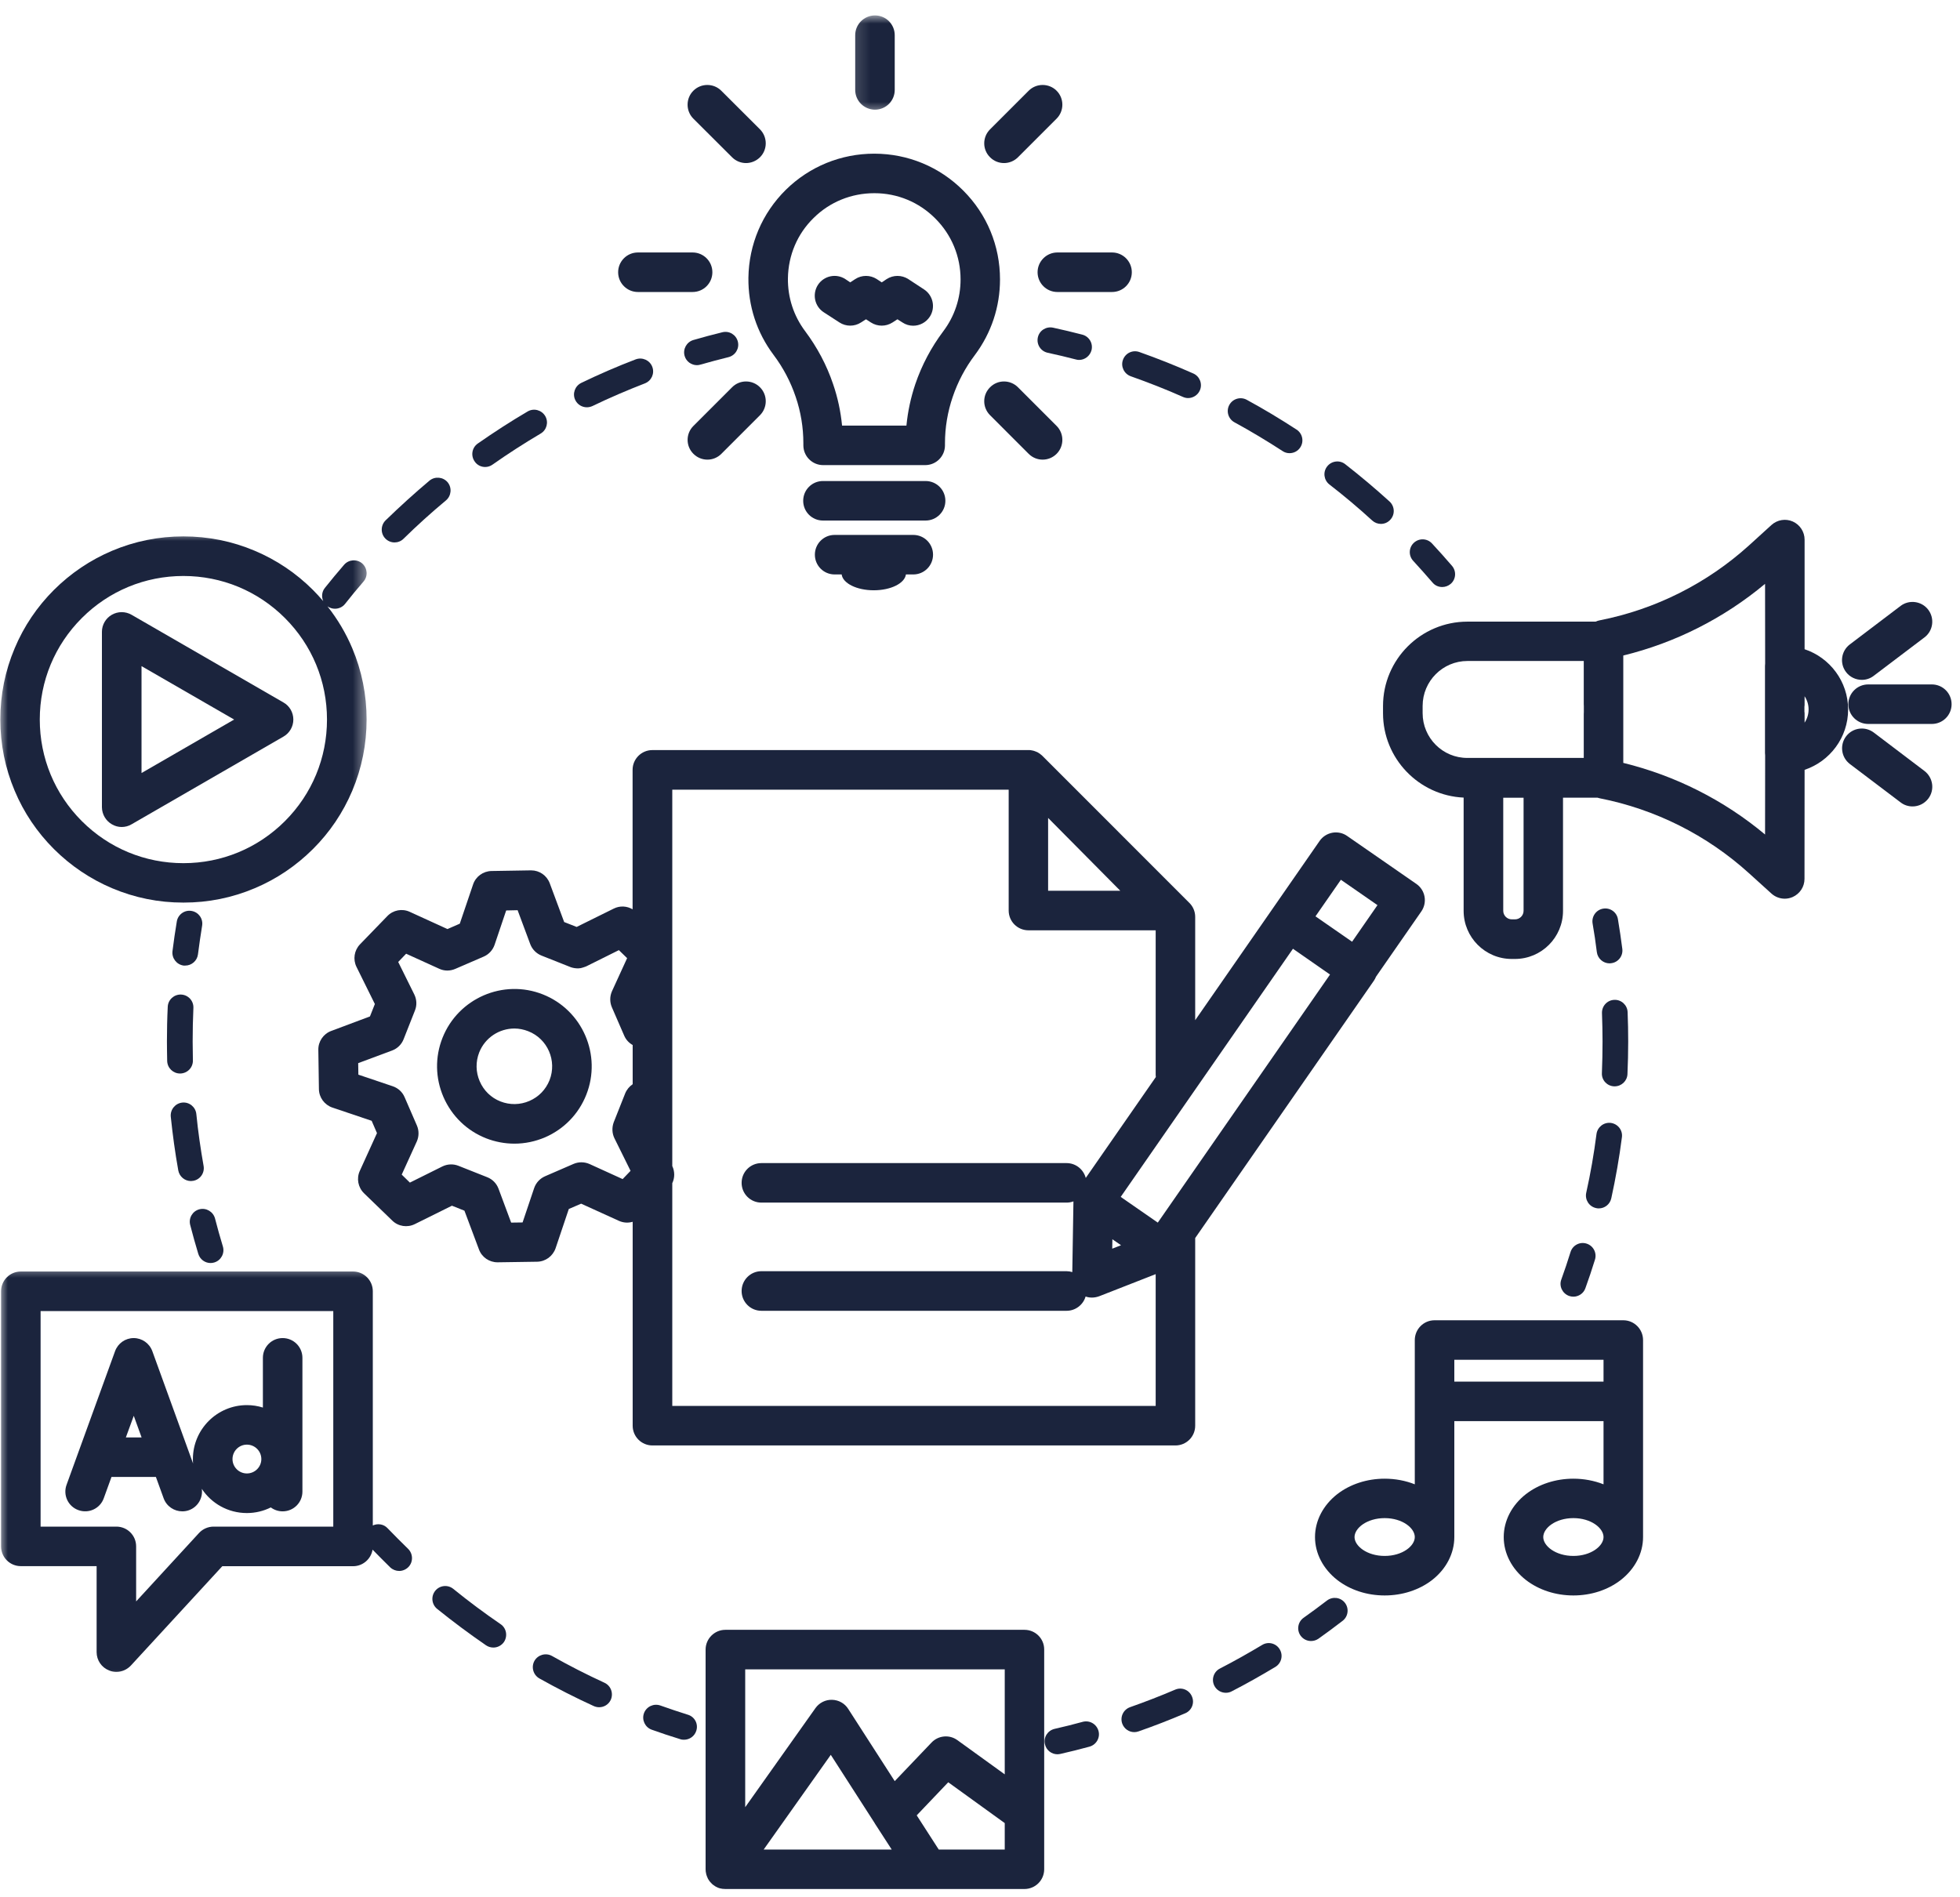
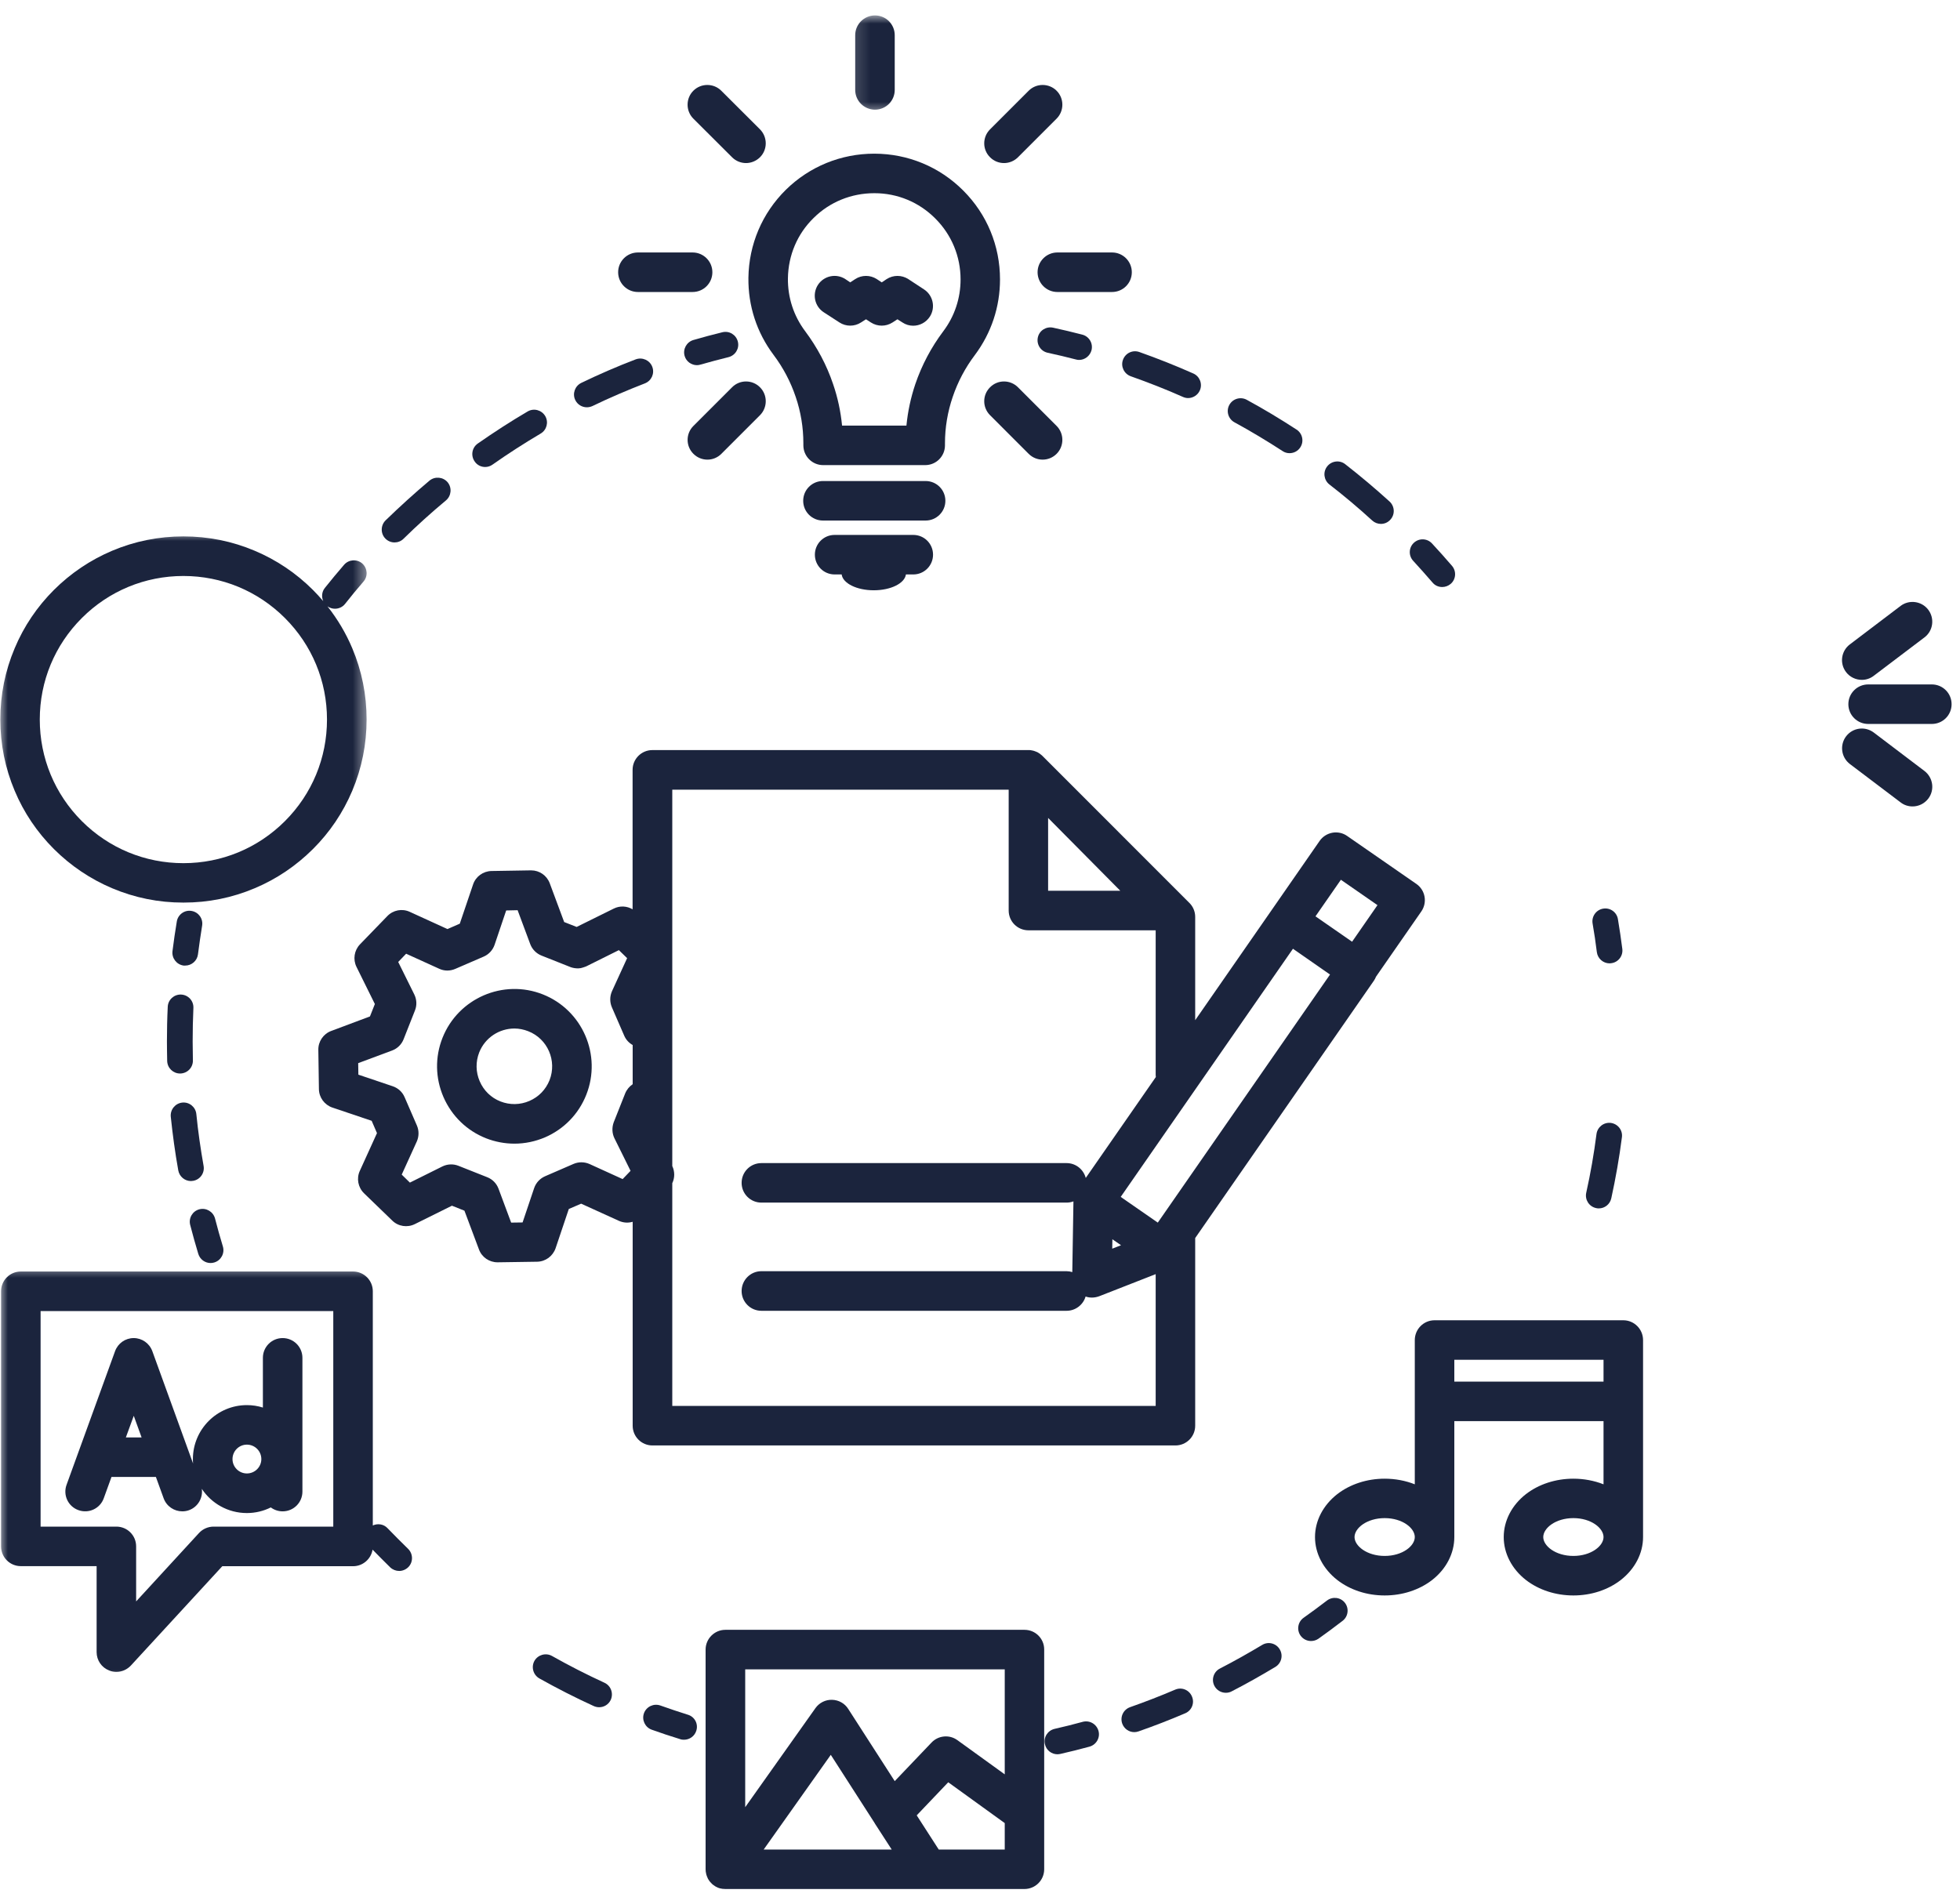
<svg xmlns="http://www.w3.org/2000/svg" width="125" height="121" viewBox="0 0 125 121" fill="none">
-   <path d="M117.865 45.255C117.865 43.469 116.703 41.948 115.089 41.411V34.422C115.089 33.922 114.792 33.469 114.339 33.266C113.88 33.062 113.349 33.151 112.979 33.484L111.547 34.786C108.865 37.214 105.573 38.87 102.021 39.568C101.927 39.583 101.844 39.615 101.76 39.651H93.588C90.62 39.651 88.203 42.062 88.203 45.031V45.495C88.203 48.385 90.49 50.745 93.344 50.875V58.099C93.344 59.792 94.719 61.167 96.412 61.167H96.615C98.307 61.167 99.682 59.792 99.682 58.099V50.88H101.88C101.922 50.891 101.969 50.906 102.016 50.917C105.568 51.615 108.859 53.266 111.542 55.698L112.974 56.995C113.208 57.208 113.516 57.323 113.823 57.323C113.995 57.323 114.172 57.286 114.333 57.214C114.786 57.01 115.083 56.562 115.083 56.062L115.089 49.104C116.703 48.562 117.865 47.042 117.865 45.255ZM90.729 45.49V45.026C90.729 43.448 92.01 42.161 93.588 42.161H101.005V44.922C101.005 44.964 101.005 45 101.01 45.036V45.427C101.005 45.464 101.005 45.5 101.005 45.542V48.344H93.588C92.01 48.354 90.729 47.068 90.729 45.49ZM97.167 58.094C97.167 58.396 96.922 58.641 96.62 58.641H96.417C96.115 58.641 95.87 58.396 95.87 58.094V50.885H97.167V58.094ZM103.526 48.661V41.812C106.849 41 109.943 39.432 112.568 37.24L112.573 42.328C112.568 42.375 112.563 42.427 112.563 42.474V48.036C112.563 48.089 112.568 48.13 112.573 48.177L112.568 53.229C109.943 51.036 106.849 49.474 103.526 48.661ZM115.089 46.094V45.542C115.089 45.49 115.089 45.443 115.078 45.391V45.073C115.089 45.026 115.089 44.974 115.089 44.922V44.411C115.25 44.651 115.344 44.943 115.344 45.25C115.344 45.562 115.25 45.854 115.089 46.094Z" fill="#1B243D" />
  <path d="M123.203 43.656H119.146C118.448 43.656 117.88 44.219 117.88 44.917C117.88 45.615 118.448 46.177 119.146 46.177H123.203C123.901 46.177 124.464 45.615 124.464 44.917C124.464 44.219 123.901 43.656 123.203 43.656Z" fill="#1B243D" />
  <path d="M118.74 43.365C119.005 43.365 119.271 43.281 119.495 43.109L122.734 40.656C123.287 40.24 123.396 39.448 122.974 38.891C122.557 38.339 121.76 38.229 121.208 38.651L117.974 41.104C117.422 41.521 117.307 42.312 117.734 42.87C117.979 43.193 118.359 43.365 118.74 43.365Z" fill="#1B243D" />
  <path d="M122.734 49.177L119.5 46.724C118.943 46.307 118.156 46.411 117.734 46.969C117.318 47.521 117.422 48.312 117.979 48.734L121.214 51.182C121.443 51.359 121.708 51.438 121.974 51.438C122.354 51.438 122.729 51.266 122.979 50.938C123.396 50.391 123.287 49.599 122.734 49.177Z" fill="#1B243D" />
  <path d="M65.338 103.958H46.26C45.568 103.958 45 104.526 45 105.219V119.234C45 119.26 45 119.286 45.005 119.313C45.005 119.318 45.005 119.323 45.005 119.328C45.005 119.349 45.01 119.375 45.01 119.391C45.01 119.401 45.01 119.401 45.016 119.411C45.021 119.464 45.036 119.516 45.047 119.568V119.573C45.073 119.656 45.104 119.734 45.141 119.813C45.141 119.813 45.141 119.813 45.141 119.818C45.167 119.87 45.198 119.911 45.229 119.958C45.229 119.964 45.234 119.969 45.24 119.974C45.25 119.99 45.266 120.01 45.281 120.026C45.281 120.031 45.281 120.036 45.286 120.036C45.302 120.052 45.318 120.073 45.339 120.089C45.344 120.099 45.344 120.099 45.354 120.104C45.365 120.12 45.38 120.135 45.396 120.151C45.396 120.151 45.406 120.156 45.406 120.161C45.427 120.177 45.443 120.193 45.464 120.214C45.469 120.214 45.469 120.219 45.474 120.219C45.49 120.229 45.51 120.245 45.526 120.255C45.531 120.26 45.536 120.266 45.542 120.266C45.583 120.297 45.625 120.328 45.677 120.354H45.682C45.75 120.396 45.828 120.422 45.911 120.448C45.917 120.448 45.917 120.448 45.917 120.448C45.974 120.464 46.026 120.474 46.078 120.479C46.083 120.479 46.089 120.479 46.094 120.479C46.115 120.484 46.135 120.484 46.156 120.484C46.167 120.484 46.172 120.484 46.177 120.484C46.203 120.49 46.229 120.49 46.255 120.49H65.333C66.031 120.49 66.594 119.927 66.594 119.229V105.219C66.599 104.526 66.037 103.958 65.338 103.958ZM64.078 106.479V113.177L61.057 110.995C60.547 110.625 59.844 110.693 59.411 111.146L57.062 113.609L54.094 109C53.87 108.646 53.484 108.432 53.062 108.422C52.646 108.411 52.25 108.609 52.005 108.953L47.526 115.271V106.479H64.078ZM52.984 111.932L55.766 116.26C55.776 116.281 55.792 116.302 55.802 116.323L56.87 117.974H48.703L52.984 111.932ZM64.078 117.974H59.87L58.464 115.792L60.474 113.682L64.078 116.286V117.974Z" fill="#1B243D" />
  <mask id="mask0_387_280" style="mask-type:luminance" maskUnits="userSpaceOnUse" x="0" y="34" width="24" height="24">
    <path d="M0 34H23.505V58H0V34Z" fill="white" />
  </mask>
  <g mask="url(#mask0_387_280)">
    <path d="M3.438 54.156C4.511 55.224 5.761 56.068 7.151 56.656C8.594 57.266 10.12 57.573 11.698 57.573C13.276 57.573 14.807 57.266 16.245 56.656C17.641 56.068 18.886 55.224 19.959 54.156C21.037 53.083 21.875 51.833 22.464 50.443C23.073 49 23.38 47.469 23.38 45.891C23.38 44.318 23.073 42.786 22.464 41.344C22.058 40.38 21.526 39.489 20.886 38.677C21.031 38.776 21.193 38.828 21.36 38.828C21.604 38.828 21.844 38.724 22.005 38.521C22.386 38.036 22.781 37.557 23.183 37.094C23.479 36.75 23.438 36.239 23.099 35.938C22.755 35.646 22.24 35.682 21.943 36.026C21.526 36.505 21.115 37.005 20.719 37.5C20.521 37.745 20.495 38.073 20.615 38.344C20.406 38.099 20.188 37.859 19.959 37.63C18.891 36.562 17.641 35.719 16.245 35.13C14.807 34.521 13.276 34.214 11.698 34.214C10.12 34.214 8.594 34.521 7.151 35.13C5.761 35.719 4.511 36.562 3.438 37.63C2.365 38.703 1.521 39.953 0.938 41.344C0.328 42.786 0.021 44.312 0.021 45.891C0.021 47.469 0.328 49 0.938 50.443C1.521 51.833 2.365 53.083 3.438 54.156ZM5.219 39.422C6.948 37.693 9.25 36.739 11.698 36.739C14.141 36.739 16.443 37.693 18.172 39.422C19.901 41.151 20.854 43.448 20.854 45.896C20.854 48.344 19.901 50.646 18.172 52.375C16.443 54.104 14.141 55.057 11.698 55.057C9.25 55.057 6.948 54.104 5.219 52.375C3.49 50.646 2.537 48.344 2.537 45.896C2.537 43.448 3.49 41.151 5.219 39.422Z" fill="#1B243D" />
  </g>
-   <path d="M7.135 52.578C7.328 52.693 7.547 52.75 7.76 52.75C7.979 52.75 8.198 52.693 8.391 52.578L18.078 46.984C18.469 46.76 18.708 46.344 18.708 45.896C18.708 45.448 18.469 45.026 18.078 44.807L8.391 39.214C8 38.989 7.521 38.989 7.13 39.214C6.74 39.438 6.5 39.854 6.5 40.302V51.489C6.505 51.938 6.745 52.354 7.135 52.578ZM9.026 42.489L14.932 45.896L9.026 49.307V42.489Z" fill="#1B243D" />
  <path d="M49.334 22.636C49.948 23.453 50.422 24.354 50.745 25.312C51.073 26.271 51.235 27.271 51.235 28.276V28.406C51.235 29.104 51.803 29.667 52.495 29.667H59.006C59.703 29.667 60.266 29.104 60.266 28.406V28.276C60.266 27.271 60.433 26.271 60.761 25.312C61.084 24.359 61.558 23.458 62.172 22.646C63.219 21.245 63.776 19.578 63.776 17.823C63.776 15.682 62.948 13.672 61.433 12.156C59.922 10.641 57.912 9.807 55.771 9.802C55.766 9.802 55.761 9.802 55.756 9.802C53.631 9.802 51.631 10.62 50.12 12.104C48.61 13.594 47.761 15.583 47.73 17.719C47.709 19.505 48.261 21.208 49.334 22.636ZM50.25 17.75C50.271 16.287 50.849 14.917 51.891 13.901C52.922 12.88 54.297 12.323 55.756 12.323C55.761 12.323 55.761 12.323 55.771 12.323C57.235 12.323 58.615 12.896 59.651 13.938C60.688 14.974 61.261 16.354 61.261 17.823C61.261 19.026 60.881 20.167 60.162 21.125C59.386 22.156 58.787 23.292 58.375 24.5C58.084 25.365 57.896 26.245 57.808 27.146H53.703C53.615 26.245 53.428 25.365 53.131 24.5C52.724 23.292 52.12 22.156 51.349 21.125C50.615 20.146 50.235 18.979 50.25 17.75Z" fill="#1B243D" />
  <path d="M60.292 31.943C60.292 31.245 59.729 30.682 59.031 30.682H52.484C51.787 30.682 51.224 31.245 51.224 31.943C51.224 32.641 51.787 33.203 52.484 33.203H59.031C59.724 33.203 60.292 32.641 60.292 31.943Z" fill="#1B243D" />
  <path d="M53.229 34.12C52.531 34.12 51.969 34.682 51.969 35.38C51.969 36.078 52.531 36.641 53.229 36.641H53.677C53.75 37.208 54.641 37.651 55.724 37.651C56.812 37.651 57.698 37.208 57.776 36.641H58.245C58.943 36.641 59.505 36.078 59.505 35.38C59.505 34.682 58.943 34.12 58.245 34.12H53.229Z" fill="#1B243D" />
  <path d="M66.172 17.364C66.172 18.062 66.74 18.625 67.432 18.625H70.922C71.62 18.625 72.182 18.062 72.182 17.364C72.182 16.672 71.62 16.104 70.922 16.104H67.432C66.74 16.104 66.172 16.672 66.172 17.364Z" fill="#1B243D" />
  <path d="M40.682 18.625H44.172C44.87 18.625 45.432 18.062 45.432 17.364C45.432 16.672 44.87 16.104 44.172 16.104H40.682C39.984 16.104 39.422 16.672 39.422 17.364C39.422 18.062 39.99 18.625 40.682 18.625Z" fill="#1B243D" />
  <path d="M63.141 24.703C62.646 25.193 62.646 25.99 63.141 26.484L65.604 28.948C65.849 29.193 66.172 29.318 66.495 29.318C66.818 29.318 67.141 29.193 67.385 28.948C67.875 28.458 67.875 27.656 67.385 27.167L64.922 24.703C64.427 24.208 63.63 24.208 63.141 24.703Z" fill="#1B243D" />
  <path d="M46.688 10.031C46.932 10.276 47.255 10.401 47.578 10.401C47.896 10.401 48.219 10.276 48.469 10.031C48.958 9.542 48.958 8.745 48.469 8.25L46 5.787C45.51 5.297 44.708 5.297 44.219 5.787C43.729 6.276 43.729 7.078 44.219 7.568L46.688 10.031Z" fill="#1B243D" />
  <mask id="mask1_387_280" style="mask-type:luminance" maskUnits="userSpaceOnUse" x="54" y="0" width="5" height="8">
    <path d="M54.172 0.984H58.172V7.333H54.172V0.984Z" fill="white" />
  </mask>
  <g mask="url(#mask1_387_280)">
    <path d="M55.802 6.995C56.5 6.995 57.062 6.432 57.062 5.734V2.245C57.062 1.547 56.5 0.984 55.802 0.984C55.109 0.984 54.541 1.547 54.541 2.245V5.734C54.541 6.432 55.109 6.995 55.802 6.995Z" fill="#1B243D" />
  </g>
  <path d="M64.031 10.401C64.354 10.401 64.677 10.276 64.922 10.031L67.385 7.568C67.875 7.078 67.875 6.276 67.385 5.787C66.896 5.297 66.094 5.297 65.604 5.787L63.141 8.25C62.646 8.745 62.646 9.542 63.141 10.031C63.385 10.276 63.703 10.401 64.031 10.401Z" fill="#1B243D" />
  <path d="M45.115 29.318C45.438 29.318 45.761 29.193 46.005 28.948L48.469 26.484C48.959 25.99 48.959 25.193 48.469 24.703C47.979 24.208 47.177 24.208 46.688 24.703L44.224 27.167C43.729 27.656 43.729 28.458 44.224 28.948C44.469 29.193 44.792 29.318 45.115 29.318Z" fill="#1B243D" />
  <path d="M52.532 19.917L53.537 20.568C53.953 20.839 54.495 20.839 54.912 20.568L55.23 20.365L55.542 20.568C55.964 20.839 56.5 20.839 56.922 20.568L57.235 20.365L57.553 20.568C57.761 20.708 58 20.776 58.24 20.776C58.651 20.776 59.053 20.573 59.297 20.203C59.678 19.62 59.511 18.839 58.928 18.458L57.928 17.802C57.506 17.531 56.969 17.531 56.547 17.802L56.235 18.011L55.917 17.802C55.5 17.531 54.959 17.531 54.542 17.802L54.224 18.011L53.912 17.802C53.328 17.422 52.547 17.589 52.167 18.167C51.787 18.755 51.948 19.537 52.532 19.917Z" fill="#1B243D" />
  <path d="M103.526 84.213H91.49C90.792 84.213 90.229 84.781 90.229 85.479V94.677C89.641 94.443 88.984 94.318 88.308 94.318C87.183 94.318 86.109 94.667 85.287 95.302C84.386 96.005 83.865 97 83.865 98.042C83.865 99.083 84.386 100.078 85.287 100.781C86.109 101.417 87.177 101.766 88.308 101.766C89.438 101.766 90.511 101.417 91.334 100.781C92.234 100.078 92.75 99.083 92.75 98.042V90.646H102.266V94.677C101.672 94.443 101.016 94.318 100.344 94.318C99.214 94.318 98.141 94.667 97.318 95.302C96.417 96.005 95.901 97 95.901 98.042C95.901 99.083 96.417 100.078 97.318 100.781C98.141 101.417 99.214 101.766 100.344 101.766C101.474 101.766 102.542 101.417 103.365 100.781C104.266 100.078 104.787 99.083 104.787 98.042V85.479C104.787 84.781 104.224 84.213 103.526 84.213ZM88.308 99.245C87.177 99.245 86.386 98.609 86.386 98.042C86.386 97.469 87.177 96.833 88.308 96.833C89.443 96.833 90.229 97.469 90.229 98.042C90.229 98.609 89.443 99.245 88.308 99.245ZM92.75 88.125V86.734H102.266V88.125H92.75ZM100.344 99.245C99.209 99.245 98.422 98.609 98.422 98.042C98.422 97.469 99.209 96.833 100.344 96.833C101.474 96.833 102.266 97.469 102.266 98.042C102.266 98.609 101.474 99.245 100.344 99.245Z" fill="#1B243D" />
  <path d="M34.62 63.427C32.094 62.427 29.219 63.672 28.219 66.203C27.735 67.427 27.761 68.766 28.282 69.974C28.808 71.182 29.771 72.12 30.995 72.604C31.578 72.833 32.198 72.948 32.807 72.948C33.474 72.948 34.136 72.812 34.766 72.542C35.974 72.016 36.907 71.052 37.391 69.828C38.391 67.297 37.146 64.427 34.62 63.427ZM35.047 68.901C34.807 69.5 34.354 69.969 33.761 70.224C33.172 70.479 32.516 70.49 31.917 70.255C31.318 70.021 30.849 69.562 30.594 68.969C30.339 68.38 30.328 67.724 30.563 67.125C30.938 66.182 31.844 65.604 32.807 65.604C33.099 65.604 33.396 65.662 33.688 65.776C34.927 66.26 35.532 67.662 35.047 68.901Z" fill="#1B243D" />
  <path d="M87.615 62.562C87.672 62.479 87.719 62.391 87.756 62.297L90.646 58.135C91.042 57.562 90.901 56.776 90.329 56.38L85.917 53.323C85.646 53.13 85.308 53.057 84.974 53.115C84.646 53.177 84.355 53.359 84.162 53.635L81.105 58.042L76.224 65.073V58.484C76.224 58.151 76.094 57.828 75.855 57.594L66.48 48.214C66.459 48.193 66.438 48.177 66.422 48.161C66.412 48.156 66.412 48.151 66.401 48.146C66.386 48.13 66.365 48.115 66.344 48.099C66.344 48.099 66.339 48.099 66.339 48.094C66.313 48.078 66.297 48.062 66.271 48.047C66.266 48.047 66.261 48.036 66.256 48.036C66.235 48.021 66.209 48.01 66.193 48C66.188 47.995 66.183 47.995 66.183 47.99C66.157 47.979 66.136 47.969 66.11 47.958C66.105 47.953 66.094 47.948 66.084 47.948C66.063 47.938 66.042 47.927 66.016 47.922L66.011 47.917C65.985 47.906 65.964 47.901 65.938 47.896C65.927 47.891 65.922 47.891 65.912 47.885C65.891 47.88 65.865 47.875 65.839 47.87C65.839 47.87 65.834 47.87 65.829 47.87C65.802 47.859 65.776 47.859 65.75 47.854C65.745 47.854 65.735 47.849 65.73 47.849C65.709 47.849 65.683 47.849 65.662 47.844C65.657 47.844 65.651 47.844 65.646 47.844C65.625 47.844 65.605 47.844 65.584 47.844H41.605C40.912 47.844 40.344 48.406 40.344 49.104V58C39.985 57.786 39.532 57.76 39.146 57.953L36.776 59.125L35.98 58.812L35.058 56.333C34.87 55.839 34.401 55.516 33.875 55.516C33.865 55.516 33.86 55.516 33.855 55.516L31.344 55.557C30.813 55.568 30.344 55.906 30.172 56.411L29.323 58.917L28.537 59.26L26.131 58.161C25.646 57.938 25.073 58.047 24.703 58.432L22.959 60.234C22.589 60.62 22.5 61.193 22.735 61.672L23.907 64.042L23.594 64.833L21.12 65.76C20.62 65.948 20.292 66.432 20.302 66.963L20.339 69.474C20.349 70.005 20.693 70.474 21.198 70.646L23.703 71.49L24.042 72.276L22.948 74.682C22.724 75.167 22.834 75.74 23.219 76.115L25.021 77.859C25.401 78.229 25.98 78.318 26.459 78.078L28.823 76.906L29.62 77.224L30.547 79.698C30.73 80.193 31.203 80.516 31.73 80.516C31.735 80.516 31.74 80.516 31.75 80.516L34.256 80.479C34.792 80.469 35.256 80.125 35.433 79.62L36.276 77.115L37.063 76.776L39.469 77.87C39.756 78 40.063 78.016 40.349 77.932V90.938C40.349 91.635 40.912 92.198 41.61 92.198H74.964C75.662 92.198 76.224 91.635 76.224 90.938V78.969L87.615 62.562ZM70.943 79.047L71.495 79.427L70.933 79.646L70.943 79.047ZM73.839 77.984L71.474 76.344L82.459 60.516L84.823 62.161L73.839 77.984ZM85.516 56.115L87.849 57.734L86.23 60.068L83.896 58.448L85.516 56.115ZM71.448 56.818H66.844V52.172L71.448 56.818ZM39.188 72.609L40.214 74.682L39.709 75.208L37.605 74.25C37.276 74.104 36.907 74.099 36.578 74.24L34.766 75.026C34.438 75.167 34.183 75.443 34.068 75.776L33.328 77.974L32.599 77.984L31.792 75.818C31.667 75.484 31.407 75.219 31.073 75.088L29.235 74.359C28.907 74.229 28.532 74.245 28.214 74.401L26.141 75.432L25.62 74.922L26.578 72.818C26.724 72.495 26.73 72.12 26.589 71.792L25.802 69.979C25.662 69.651 25.386 69.401 25.047 69.287L22.855 68.547L22.844 67.812L25.011 67.005C25.344 66.88 25.61 66.62 25.74 66.287L26.464 64.453C26.599 64.12 26.578 63.75 26.422 63.432L25.396 61.359L25.901 60.833L28.011 61.792C28.334 61.943 28.703 61.943 29.032 61.802L30.849 61.016C31.177 60.875 31.427 60.599 31.542 60.266L32.282 58.073L33.011 58.057L33.818 60.224C33.943 60.557 34.209 60.823 34.537 60.953L36.375 61.682C36.391 61.688 36.407 61.693 36.417 61.698C36.443 61.708 36.464 61.714 36.49 61.719C36.511 61.729 36.526 61.729 36.547 61.734C36.553 61.734 36.553 61.734 36.553 61.734C36.568 61.74 36.589 61.74 36.605 61.745C36.605 61.745 36.605 61.745 36.61 61.745C36.625 61.75 36.646 61.75 36.662 61.755C36.667 61.755 36.667 61.755 36.672 61.755C36.688 61.755 36.703 61.755 36.719 61.76C36.724 61.76 36.73 61.76 36.735 61.76C36.75 61.76 36.766 61.766 36.782 61.766C36.787 61.766 36.792 61.766 36.797 61.766C36.808 61.766 36.823 61.766 36.839 61.766C36.844 61.766 36.855 61.766 36.86 61.766C36.87 61.766 36.881 61.766 36.891 61.766C36.901 61.766 36.912 61.766 36.922 61.766C36.933 61.766 36.938 61.766 36.948 61.76C36.959 61.76 36.974 61.755 36.985 61.755C36.99 61.755 36.995 61.755 37.006 61.755C37.016 61.75 37.032 61.75 37.047 61.75L37.058 61.745C37.073 61.74 37.094 61.74 37.105 61.734C37.11 61.734 37.11 61.734 37.115 61.729C37.131 61.729 37.146 61.724 37.162 61.719C37.167 61.719 37.172 61.714 37.172 61.714C37.188 61.714 37.209 61.703 37.224 61.698C37.224 61.698 37.23 61.693 37.235 61.693C37.25 61.688 37.266 61.688 37.282 61.677C37.287 61.677 37.297 61.672 37.303 61.672C37.313 61.667 37.328 61.661 37.344 61.656C37.36 61.651 37.381 61.641 37.396 61.635L39.469 60.604L39.995 61.115L39.032 63.219C38.886 63.542 38.881 63.917 39.021 64.245L39.808 66.057C39.922 66.323 40.115 66.526 40.349 66.656V69.156C40.141 69.297 39.969 69.5 39.87 69.745L39.141 71.583C39.016 71.922 39.032 72.292 39.188 72.609ZM42.875 89.677V75.469C43.037 75.13 43.042 74.729 42.875 74.375V50.37H64.329V58.078C64.329 58.776 64.891 59.339 65.589 59.339H73.704V68.573C73.704 68.615 73.709 68.656 73.714 68.698L69.245 75.135C69.099 74.588 68.61 74.188 68.021 74.188H48.558C47.86 74.188 47.297 74.75 47.297 75.448C47.297 76.146 47.86 76.708 48.558 76.708H68.021C68.177 76.708 68.318 76.682 68.459 76.63C68.459 76.635 68.459 76.641 68.459 76.646L68.386 81.141C68.271 81.104 68.146 81.083 68.021 81.083H48.558C47.86 81.083 47.297 81.651 47.297 82.349C47.297 83.042 47.86 83.609 48.558 83.609H68.021C68.599 83.609 69.084 83.219 69.235 82.698C69.365 82.745 69.5 82.766 69.641 82.766C69.797 82.766 69.954 82.734 70.099 82.682L73.704 81.271V89.677H42.875Z" fill="#1B243D" />
  <path d="M68.818 22.958C69.183 22.958 69.511 22.708 69.61 22.344C69.724 21.906 69.464 21.458 69.021 21.344C68.406 21.182 67.776 21.037 67.162 20.901C66.719 20.807 66.281 21.083 66.188 21.526C66.094 21.969 66.37 22.401 66.813 22.5C67.412 22.63 68.016 22.771 68.61 22.927C68.677 22.948 68.75 22.958 68.818 22.958Z" fill="#1B243D" />
  <path d="M78.73 26.938C79.771 27.505 80.802 28.125 81.797 28.771C81.933 28.865 82.089 28.906 82.24 28.906C82.511 28.906 82.771 28.776 82.927 28.536C83.177 28.156 83.068 27.646 82.688 27.401C81.656 26.729 80.594 26.088 79.511 25.5C79.115 25.286 78.615 25.432 78.401 25.828C78.183 26.224 78.334 26.724 78.73 26.938Z" fill="#1B243D" />
  <path d="M84.781 30.901C85.719 31.625 86.641 32.401 87.516 33.203C87.672 33.344 87.87 33.417 88.068 33.417C88.292 33.417 88.51 33.328 88.672 33.146C88.979 32.812 88.953 32.297 88.62 31.989C87.708 31.161 86.755 30.359 85.787 29.604C85.432 29.328 84.917 29.396 84.641 29.75C84.359 30.109 84.427 30.62 84.781 30.901Z" fill="#1B243D" />
  <path d="M71.615 22.958C71.463 23.38 71.693 23.849 72.115 24C73.234 24.396 74.354 24.833 75.443 25.318C75.547 25.365 75.661 25.391 75.771 25.391C76.083 25.391 76.385 25.208 76.521 24.901C76.703 24.49 76.516 24.005 76.104 23.823C74.979 23.323 73.823 22.865 72.661 22.453C72.229 22.302 71.766 22.526 71.615 22.958Z" fill="#1B243D" />
  <path d="M91.359 37.156C91.516 37.349 91.745 37.443 91.979 37.443C92.172 37.443 92.359 37.375 92.516 37.245C92.859 36.953 92.896 36.432 92.599 36.089C92.187 35.609 91.755 35.125 91.323 34.661C91.016 34.333 90.5 34.312 90.167 34.625C89.838 34.932 89.823 35.448 90.13 35.776C90.547 36.229 90.958 36.693 91.359 37.156Z" fill="#1B243D" />
  <path d="M25.162 34.599C25.37 34.599 25.578 34.521 25.735 34.365C26.599 33.516 27.511 32.693 28.443 31.917C28.787 31.625 28.834 31.109 28.547 30.76C28.255 30.417 27.74 30.37 27.391 30.656C26.433 31.463 25.49 32.318 24.589 33.193C24.271 33.51 24.261 34.031 24.578 34.354C24.74 34.516 24.948 34.599 25.162 34.599Z" fill="#1B243D" />
  <path d="M30.938 29.787C31.104 29.787 31.266 29.74 31.412 29.635C32.401 28.938 33.432 28.276 34.479 27.656C34.87 27.427 35 26.927 34.771 26.537C34.542 26.151 34.042 26.016 33.651 26.245C32.568 26.88 31.5 27.573 30.469 28.292C30.099 28.552 30.011 29.062 30.271 29.432C30.427 29.667 30.683 29.787 30.938 29.787Z" fill="#1B243D" />
  <path d="M37.427 25.979C37.542 25.979 37.667 25.953 37.781 25.901C38.87 25.375 40 24.891 41.13 24.453C41.552 24.287 41.761 23.818 41.599 23.396C41.438 22.974 40.964 22.766 40.542 22.922C39.37 23.37 38.203 23.875 37.073 24.422C36.667 24.62 36.49 25.109 36.688 25.516C36.828 25.807 37.12 25.979 37.427 25.979Z" fill="#1B243D" />
  <path d="M44.677 23.255C45.266 23.089 45.865 22.927 46.459 22.781C46.896 22.672 47.167 22.229 47.057 21.792C46.948 21.354 46.511 21.083 46.068 21.193C45.453 21.344 44.828 21.51 44.219 21.688C43.787 21.818 43.537 22.271 43.662 22.703C43.766 23.062 44.094 23.292 44.448 23.292C44.521 23.292 44.599 23.281 44.677 23.255Z" fill="#1B243D" />
  <path d="M12.646 79.979C12.755 80.333 13.078 80.562 13.427 80.562C13.505 80.562 13.584 80.552 13.667 80.526C14.099 80.396 14.344 79.938 14.214 79.505C14.037 78.917 13.865 78.318 13.714 77.724C13.599 77.287 13.151 77.021 12.714 77.135C12.276 77.25 12.016 77.698 12.13 78.135C12.287 78.75 12.464 79.37 12.646 79.979Z" fill="#1B243D" />
  <path d="M10.698 64.214C10.662 64.948 10.646 65.698 10.646 66.438C10.646 66.849 10.656 67.266 10.662 67.677C10.677 68.125 11.042 68.474 11.485 68.474C11.49 68.474 11.495 68.474 11.505 68.474C11.959 68.458 12.313 68.089 12.302 67.635C12.292 67.24 12.287 66.833 12.287 66.438C12.287 65.724 12.302 65 12.334 64.292C12.354 63.839 12.005 63.458 11.552 63.438C11.104 63.417 10.719 63.766 10.698 64.214Z" fill="#1B243D" />
  <path d="M11.37 74.656C11.443 75.052 11.787 75.333 12.177 75.333C12.224 75.333 12.271 75.328 12.323 75.318C12.766 75.24 13.063 74.818 12.985 74.37C12.792 73.281 12.63 72.161 12.521 71.057C12.474 70.609 12.073 70.281 11.625 70.328C11.177 70.375 10.849 70.776 10.891 71.229C11.011 72.375 11.167 73.526 11.37 74.656Z" fill="#1B243D" />
  <path d="M11.813 61.589C12.219 61.589 12.573 61.286 12.625 60.875C12.703 60.266 12.792 59.651 12.891 59.042C12.964 58.599 12.662 58.177 12.214 58.104C11.771 58.026 11.349 58.333 11.276 58.776C11.172 59.406 11.078 60.042 11 60.672C10.948 61.12 11.266 61.531 11.714 61.589C11.75 61.589 11.781 61.589 11.813 61.589Z" fill="#1B243D" />
  <path d="M43.875 109.375C43.286 109.188 42.698 108.995 42.12 108.787C41.693 108.635 41.224 108.854 41.068 109.281C40.917 109.708 41.141 110.177 41.562 110.328C42.161 110.542 42.776 110.75 43.38 110.932C43.464 110.964 43.547 110.969 43.625 110.969C43.974 110.969 44.297 110.745 44.406 110.396C44.547 109.964 44.307 109.505 43.875 109.375Z" fill="#1B243D" />
-   <path d="M31.922 103.594C30.891 102.891 29.881 102.135 28.912 101.349C28.563 101.063 28.047 101.115 27.761 101.464C27.474 101.818 27.526 102.333 27.875 102.62C28.881 103.432 29.933 104.214 31 104.948C31.141 105.042 31.302 105.089 31.464 105.089C31.724 105.089 31.98 104.964 32.141 104.734C32.391 104.354 32.297 103.844 31.922 103.594Z" fill="#1B243D" />
  <path d="M38.547 107.333C37.417 106.813 36.292 106.24 35.203 105.625C34.808 105.406 34.308 105.547 34.084 105.938C33.865 106.333 34.005 106.833 34.396 107.057C35.521 107.688 36.693 108.286 37.87 108.823C37.98 108.87 38.094 108.896 38.209 108.896C38.521 108.896 38.813 108.724 38.953 108.422C39.136 108.005 38.959 107.521 38.547 107.333Z" fill="#1B243D" />
  <mask id="mask2_387_280" style="mask-type:luminance" maskUnits="userSpaceOnUse" x="0" y="80" width="28" height="28">
    <path d="M0 80.667H27.505V107.333H0V80.667Z" fill="white" />
  </mask>
  <g mask="url(#mask2_387_280)">
    <path d="M24.719 97.479C24.474 97.213 24.089 97.156 23.776 97.302V82.365C23.776 81.667 23.214 81.104 22.516 81.104H1.328C0.63 81.104 0.068 81.667 0.068 82.365V98.635C0.068 99.333 0.63 99.896 1.328 99.896H6.162V105.38C6.162 105.901 6.479 106.365 6.964 106.552C7.11 106.615 7.271 106.641 7.422 106.641C7.771 106.641 8.104 106.495 8.349 106.234L14.177 99.901H22.516C23.141 99.901 23.662 99.443 23.761 98.844C24.13 99.224 24.511 99.604 24.886 99.974C25.047 100.125 25.25 100.203 25.459 100.203C25.672 100.203 25.886 100.115 26.047 99.953C26.36 99.63 26.349 99.109 26.026 98.792C25.584 98.359 25.146 97.922 24.719 97.479ZM21.255 97.375H13.625C13.271 97.375 12.938 97.521 12.698 97.776L8.682 102.146V98.635C8.682 97.938 8.12 97.375 7.422 97.375H2.589V83.625H21.255V97.375Z" fill="#1B243D" />
  </g>
  <path d="M84.63 102.089C84.141 102.464 83.641 102.833 83.141 103.188C82.771 103.448 82.683 103.958 82.943 104.328C83.104 104.552 83.354 104.672 83.61 104.672C83.776 104.672 83.938 104.625 84.084 104.526C84.604 104.156 85.12 103.776 85.625 103.385C85.979 103.115 86.052 102.599 85.776 102.24C85.5 101.88 84.99 101.818 84.63 102.089Z" fill="#1B243D" />
  <path d="M80.495 104.922C79.615 105.448 78.714 105.958 77.802 106.427C77.401 106.63 77.24 107.125 77.448 107.531C77.594 107.812 77.88 107.974 78.177 107.974C78.302 107.974 78.433 107.948 78.547 107.885C79.49 107.401 80.427 106.87 81.339 106.323C81.724 106.088 81.849 105.588 81.615 105.203C81.386 104.812 80.88 104.687 80.495 104.922Z" fill="#1B243D" />
  <path d="M74.943 107.776C74.005 108.177 73.037 108.552 72.073 108.891C71.646 109.042 71.422 109.505 71.568 109.932C71.688 110.271 72 110.484 72.339 110.484C72.427 110.484 72.521 110.469 72.61 110.437C73.61 110.088 74.615 109.698 75.589 109.281C76.005 109.104 76.198 108.625 76.016 108.208C75.839 107.786 75.36 107.594 74.943 107.776Z" fill="#1B243D" />
  <path d="M69.047 109.828C68.458 109.99 67.854 110.141 67.255 110.276C66.812 110.38 66.537 110.818 66.641 111.255C66.724 111.635 67.062 111.896 67.438 111.896C67.495 111.896 67.557 111.885 67.62 111.875C68.245 111.734 68.87 111.578 69.479 111.411C69.917 111.292 70.177 110.839 70.057 110.406C69.932 109.964 69.484 109.708 69.047 109.828Z" fill="#1B243D" />
  <path d="M103.183 58.625C103.11 58.182 102.688 57.88 102.24 57.958C101.797 58.031 101.495 58.453 101.568 58.901C101.672 59.505 101.766 60.12 101.839 60.729C101.891 61.141 102.245 61.448 102.651 61.448C102.683 61.448 102.719 61.443 102.755 61.438C103.203 61.385 103.521 60.974 103.464 60.526C103.386 59.896 103.287 59.255 103.183 58.625Z" fill="#1B243D" />
  <path d="M101.787 77.057C101.844 77.073 101.907 77.078 101.964 77.078C102.339 77.078 102.677 76.818 102.761 76.432C103.042 75.151 103.271 73.844 103.438 72.542C103.5 72.094 103.183 71.688 102.735 71.625C102.287 71.568 101.881 71.885 101.818 72.328C101.657 73.583 101.438 74.849 101.162 76.083C101.068 76.526 101.344 76.958 101.787 77.057Z" fill="#1B243D" />
-   <path d="M102.938 69.292C102.953 69.292 102.964 69.292 102.974 69.292C103.412 69.292 103.776 68.948 103.792 68.51C103.823 67.823 103.839 67.125 103.839 66.438C103.839 65.812 103.828 65.182 103.802 64.562C103.787 64.109 103.401 63.755 102.953 63.776C102.5 63.792 102.151 64.172 102.167 64.625C102.188 65.224 102.203 65.833 102.203 66.438C102.203 67.099 102.188 67.776 102.162 68.438C102.135 68.891 102.484 69.271 102.938 69.292Z" fill="#1B243D" />
-   <path d="M100.162 79.859C99.98 80.448 99.782 81.036 99.573 81.615C99.417 82.036 99.641 82.505 100.068 82.661C100.157 82.693 100.25 82.708 100.344 82.708C100.677 82.708 100.995 82.5 101.11 82.167C101.328 81.568 101.532 80.953 101.719 80.349C101.855 79.917 101.615 79.458 101.183 79.323C100.756 79.187 100.297 79.427 100.162 79.859Z" fill="#1B243D" />
  <path d="M5 96.323C5.656 96.562 6.38 96.224 6.615 95.573L7.11 94.208H9.943L10.438 95.573C10.625 96.083 11.11 96.401 11.625 96.401C11.766 96.401 11.912 96.38 12.052 96.328C12.625 96.12 12.953 95.542 12.87 94.964C13.485 95.896 14.542 96.51 15.745 96.51C16.292 96.51 16.813 96.38 17.271 96.151C17.479 96.307 17.745 96.401 18.026 96.401C18.724 96.401 19.287 95.839 19.287 95.141V86.609C19.287 85.912 18.724 85.349 18.026 85.349C17.328 85.349 16.766 85.912 16.766 86.609V89.781C16.438 89.677 16.094 89.625 15.745 89.625C13.844 89.625 12.302 91.172 12.302 93.068C12.302 93.162 12.302 93.255 12.313 93.349L9.714 86.182C9.531 85.682 9.057 85.349 8.526 85.349C7.995 85.349 7.521 85.682 7.339 86.182L4.245 94.708C4.005 95.365 4.344 96.089 5 96.323ZM15.745 92.146C16.255 92.146 16.667 92.557 16.667 93.068C16.667 93.573 16.255 93.984 15.745 93.984C15.24 93.984 14.828 93.573 14.828 93.068C14.828 92.557 15.24 92.146 15.745 92.146ZM9.031 91.688H8.026L8.531 90.307L9.031 91.688Z" fill="#1B243D" />
</svg>